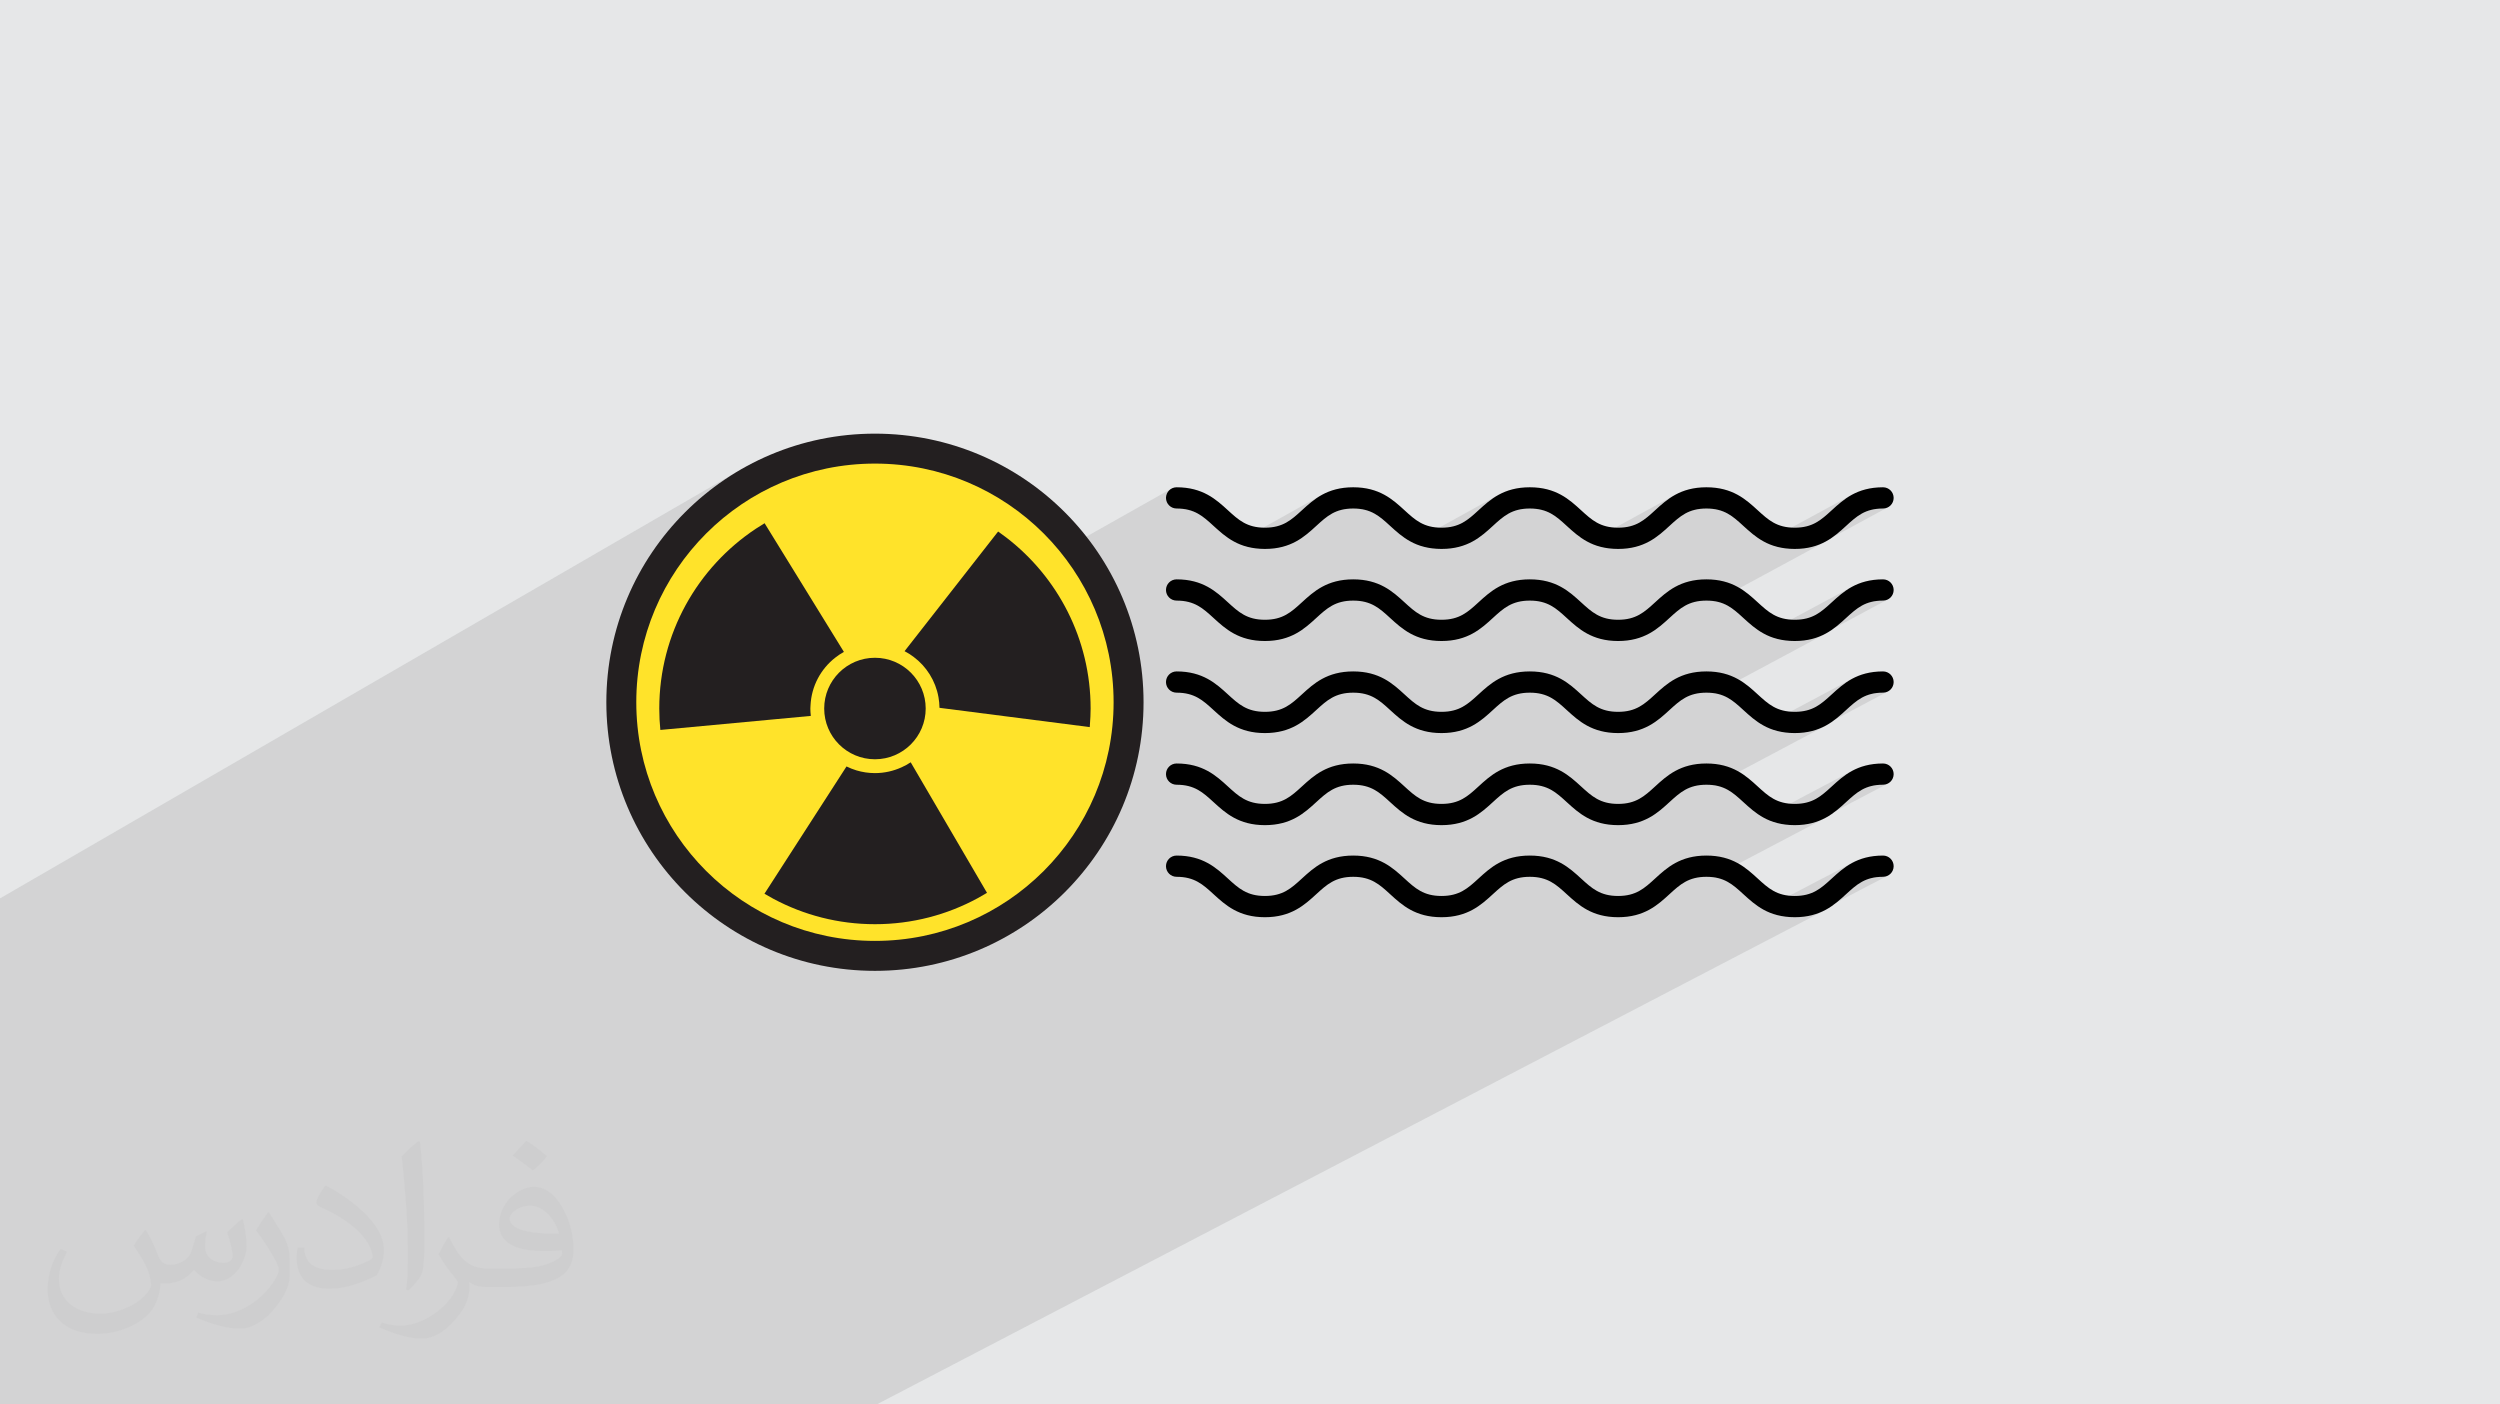
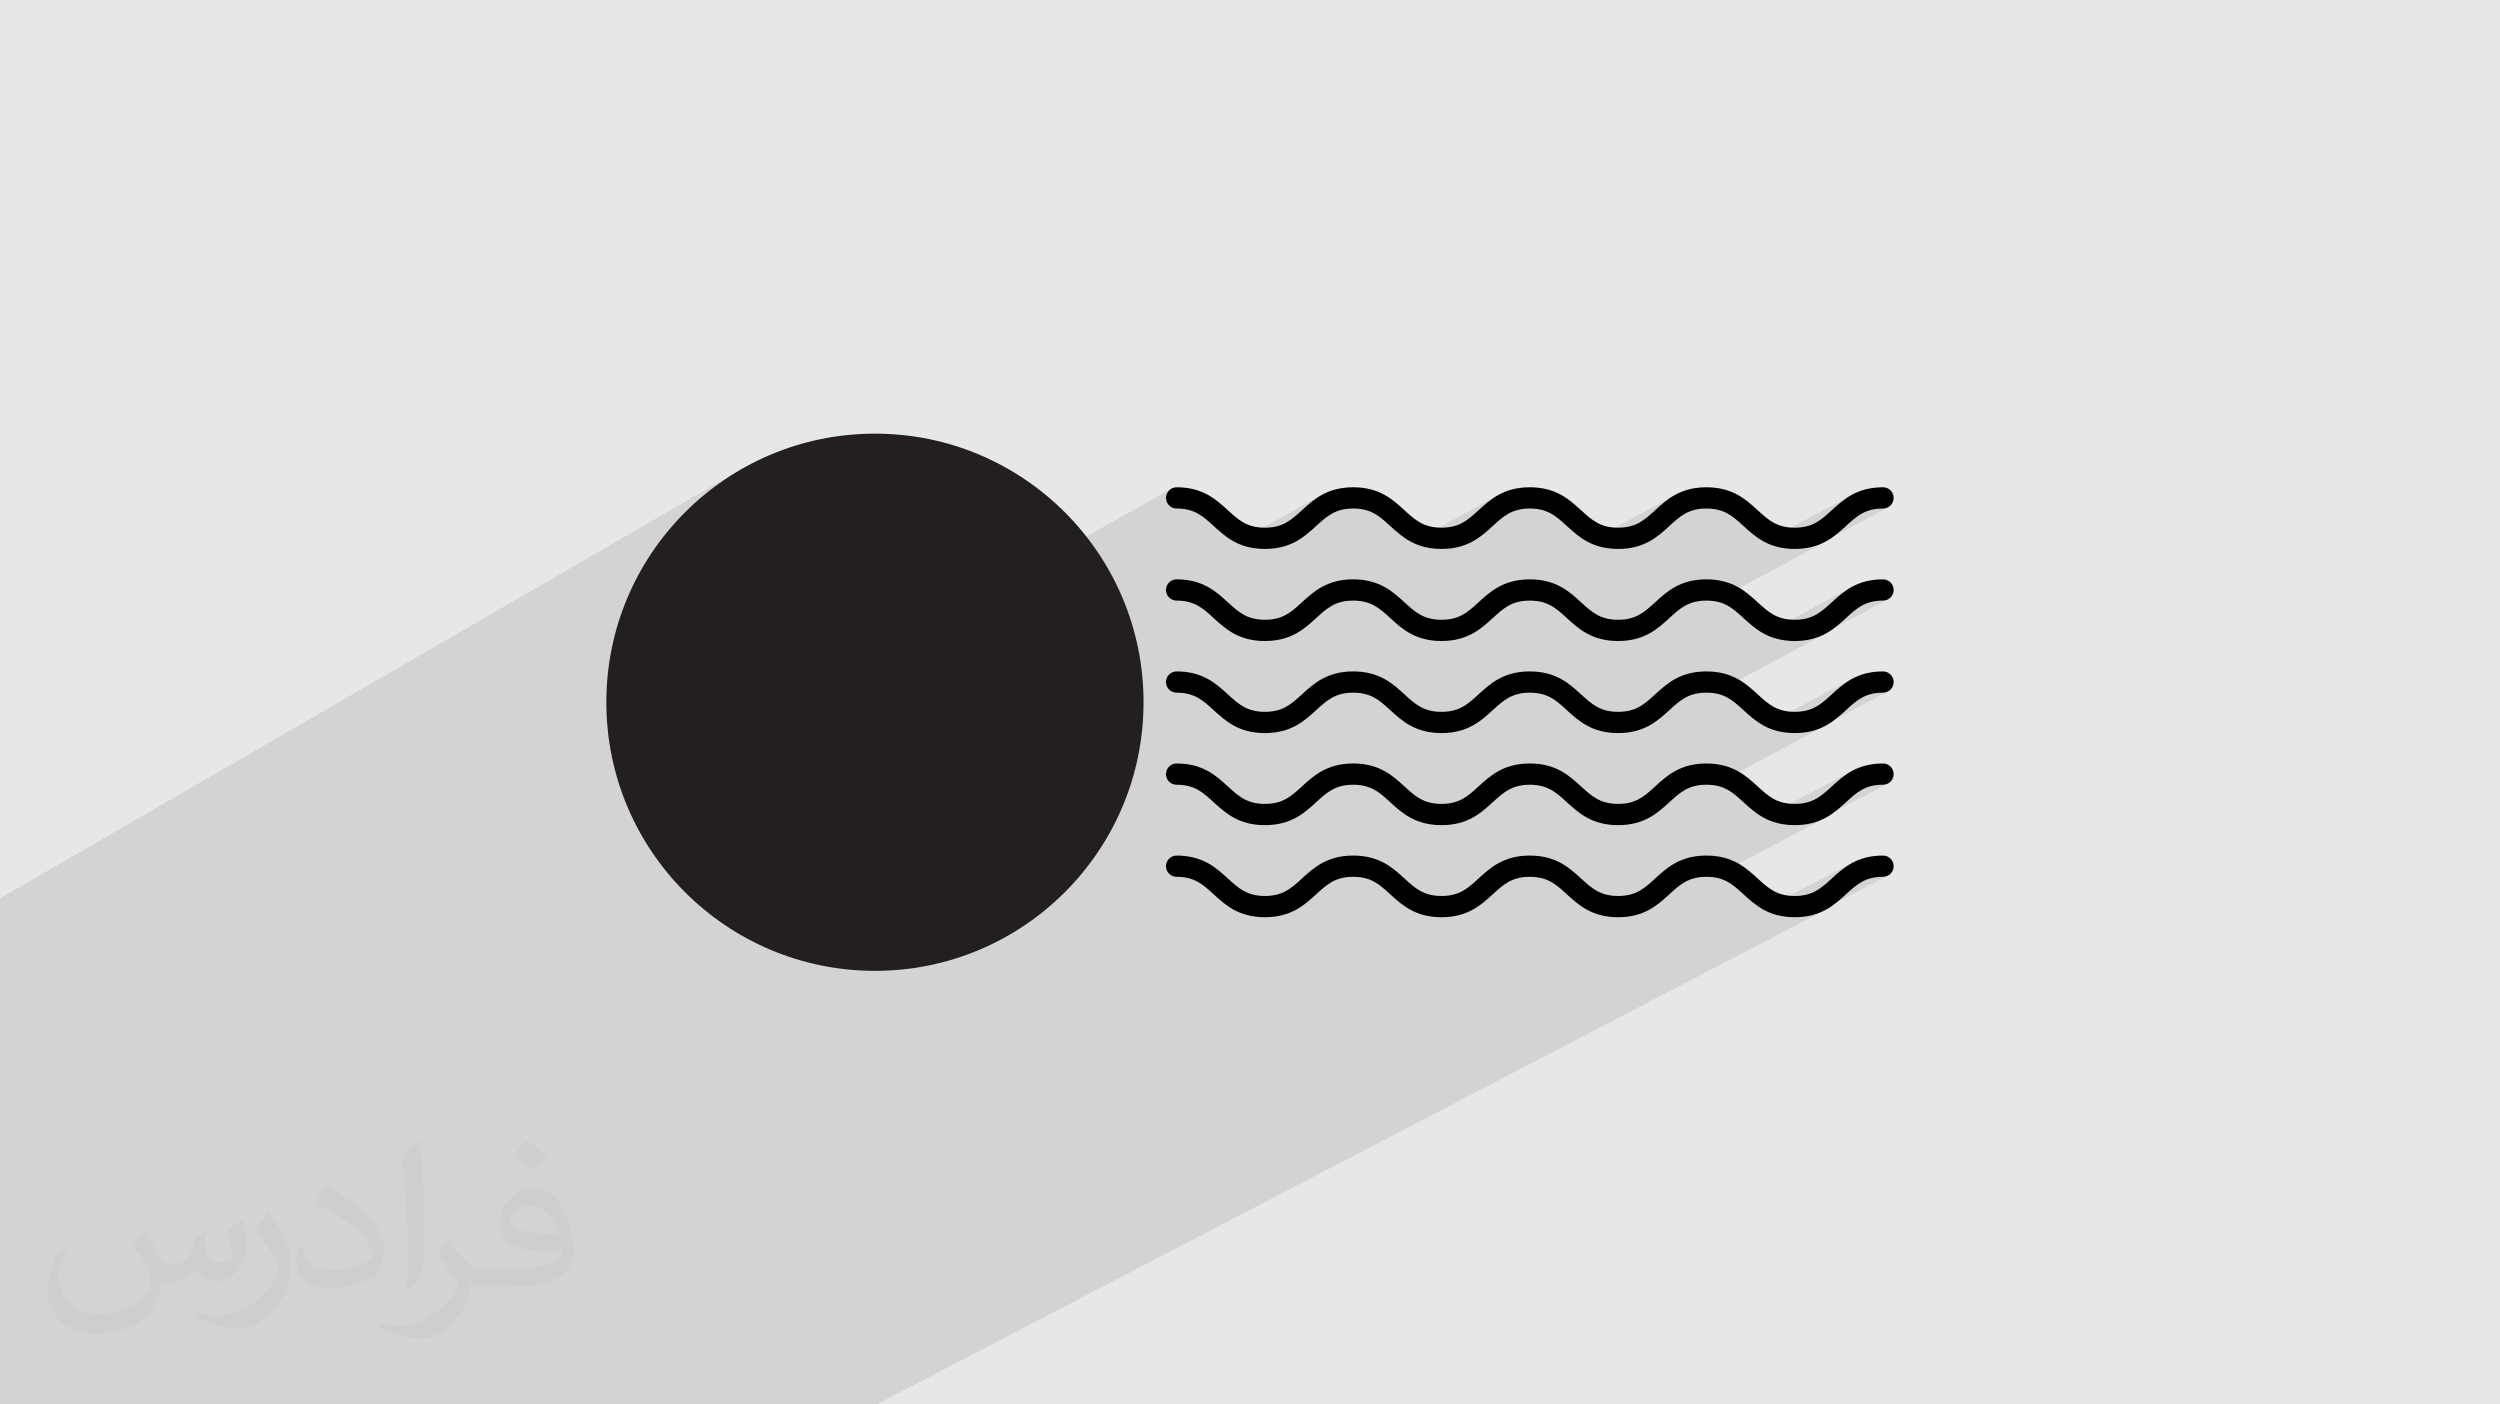
<svg xmlns="http://www.w3.org/2000/svg" xml:space="preserve" width="94.192mm" height="52.917mm" version="1.1" style="shape-rendering:geometricPrecision; text-rendering:geometricPrecision; image-rendering:optimizeQuality; fill-rule:evenodd; clip-rule:evenodd" viewBox="0 0 9404.92 5283.66">
  <defs>
    <style type="text/css">
   
    .fil0 {fill:#E6E7E8}
    .fil5 {fill:black;fill-rule:nonzero}
    .fil3 {fill:#231F20;fill-rule:nonzero}
    .fil4 {fill:#FFE32A;fill-rule:nonzero}
    .fil2 {fill:#373435;fill-opacity:0.031}
    .fil1 {fill:#2B2A29;fill-opacity:0.102}
   
  </style>
  </defs>
  <g id="Layer_x0020_1">
    <polygon class="fil0" points="-0,0 9404.92,0 9404.92,5283.66 -0,5283.66 " />
    <polygon class="fil1" points="3133.66,5283.66 3105.53,5283.66 3071.89,5283.66 2897.68,5283.66 2673.02,5283.66 2667.19,5283.66 2662.96,5283.66 2653.98,5283.66 2647.99,5283.66 2613.21,5283.66 2613.02,5283.66 2606.81,5283.66 2606.63,5283.66 2511.87,5283.66 2504.54,5283.66 2484.79,5283.66 2477.2,5283.66 2452.45,5283.66 2444.56,5283.66 2277.93,5283.66 2268.36,5283.66 2060.18,5283.66 2052.32,5283.66 2048.62,5283.66 2043.39,5283.66 2036.88,5283.66 2031.67,5283.66 2019.8,5283.66 2002.47,5283.66 2000.45,5283.66 1990.41,5283.66 1988.35,5283.66 1978.12,5283.66 1976.01,5283.66 1901.72,5283.66 1888.68,5283.66 1875.66,5283.66 1875.45,5283.66 1862.38,5283.66 1848.91,5283.66 1844.58,5283.66 1831.02,5283.66 1817.27,5283.66 1669.74,5283.66 1654.52,5283.66 1639.09,5283.66 1458.7,5283.66 1452.95,5283.66 1444.04,5283.66 1441.62,5283.66 1426.88,5283.66 1424.26,5283.66 1409.4,5283.66 1406.6,5283.66 1403.21,5283.66 1399.07,5283.66 1391.67,5283.66 1385.66,5283.66 1381.44,5283.66 1367.81,5283.66 1363.51,5283.66 1349.67,5283.66 1345.24,5283.66 1302.84,5283.66 1284.36,5283.66 1277.77,5283.66 1265.53,5283.66 1259.05,5283.66 1247.91,5283.66 1246.4,5283.66 1240,5283.66 1228.94,5283.66 1220.67,5283.66 1209.64,5283.66 1190.04,5283.66 1072.82,5283.66 1052.18,5283.66 1031.18,5283.66 1009.8,5283.66 868.3,5283.66 864.56,5283.66 855.68,5283.66 845.88,5283.66 833.24,5283.66 823.1,5283.66 814.96,5283.66 810.4,5283.66 808.78,5283.66 799.95,5283.66 792.11,5283.66 787.19,5283.66 785.81,5283.66 768.88,5283.66 763.49,5283.66 762.46,5283.66 745.28,5283.66 738.71,5283.66 714.96,5283.66 691.19,5283.66 690.84,5283.66 667.03,5283.66 666.87,5283.66 662.15,5283.66 656.11,5283.66 642.49,5283.66 642.42,5283.66 637.95,5283.66 617.68,5283.66 615.13,5283.66 613.34,5283.66 588.3,5283.66 549.01,5283.66 486.86,5283.66 460.97,5283.66 434.67,5283.66 407.83,5283.66 325.18,5283.66 303.28,5283.66 261.1,5283.66 250.5,5283.66 233.11,5283.66 222.46,5283.66 209.45,5283.66 204.63,5283.66 201.16,5283.66 195.01,5283.66 194.01,5283.66 181.03,5283.66 172.58,5283.66 164.93,5283.66 152.16,5283.66 143.51,5283.66 108.92,5283.66 85.54,5283.66 79.58,5283.66 59.21,5283.66 57.77,5283.66 56.01,5283.66 49.73,5283.66 28.04,5283.66 25.97,5283.66 19.16,5283.66 -0,5283.66 -0,5282.45 -0,5282.42 -0,5218.05 -0,5200.73 -0,5183.06 -0,5092.79 -0,5088 -0,5074.14 -0,5069.37 -0,5065.04 -0,5059.25 -0,5050.35 -0,5046.16 -0,5040.25 -0,5008.81 -0,5002.59 -0,4996.19 -0,4992.37 -0,4991.42 -0,4989.34 -0,4981.21 -0,4976.61 -0,4970.51 -0,4961.51 -0,4961.42 -0,4954.84 -0,4881 -0,4860.17 -0,4775.61 -0,4774.85 -0,4752.74 -0,4748.99 -0,4726.79 -0,4725.41 -0,4719.22 -0,4718.29 -0,4692.91 -0,4668.62 -0,4667.75 -0,4661.78 -0,4655.3 -0,4646.85 -0,4640.56 -0,4637.94 -0,4597.98 -0,4537.29 -0,4409.47 -0,4408.94 -0,4403.83 -0,4403.24 -0,4366.12 -0,4344.88 -0,4323.18 -0,4303.22 -0,4246.36 -0,4153.46 -0,4128.4 -0,4114.22 -0,4073.75 -0,3941.85 -0,3635.97 -0,3624.05 -0,3622.32 -0,3504.27 -0,3379.72 2767.55,1777.64 2726.55,1803.92 2686.93,1832.1 2648.76,1862.09 2612.1,1893.85 2577,1927.31 2543.54,1962.4 2511.78,1999.06 2481.78,2037.25 2453.62,2076.86 2441.47,2095.8 2825.96,1873.98 2863.55,1852.37 2902.28,1832.54 2942.05,1814.55 2982.81,1798.48 3024.53,1784.37 3067.14,1772.27 3110.57,1762.24 3154.78,1754.34 3199.72,1748.63 3245.32,1745.17 3291.52,1744 3337.72,1745.17 3383.32,1748.63 3428.25,1754.34 3472.46,1762.24 3515.9,1772.27 3558.5,1784.37 3600.22,1798.48 3640.99,1814.55 3680.76,1832.54 3719.47,1852.37 3757.07,1873.98 3793.5,1897.34 3828.69,1922.37 3862.61,1949.02 3895.19,1977.25 3926.37,2006.97 3956.1,2038.15 3984.32,2070.73 3987.52,2074.8 4404.02,1839.95 4398.1,1844.84 4393.23,1850.75 4389.54,1857.54 4387.21,1865.04 4386.4,1873.09 4387.21,1881.14 4389.54,1888.65 4393.23,1895.43 4398.1,1901.35 4404.02,1906.22 4410.8,1909.91 4418.31,1912.24 4426.36,1913.05 4438.61,1913.38 4450.08,1914.37 4460.84,1915.97 4470.95,1918.15 4480.49,1920.88 4489.49,1924.14 4498.06,1927.88 4506.23,1932.09 4514.09,1936.73 4521.67,1941.77 4529.08,1947.17 4536.35,1952.9 4543.56,1958.95 4550.78,1965.26 4558.06,1971.82 4565.47,1978.59 4573.86,1986.24 4582.44,1993.95 4591.29,2001.63 4600.47,2009.21 4610.03,2016.62 4620.05,2023.78 4630.56,2030.62 4641.66,2037.05 4650.81,2041.69 4973.85,1861.17 4962.75,1867.6 4952.23,1874.44 4942.22,1881.6 4932.65,1889.01 4923.49,1896.59 4914.64,1904.27 4906.05,1911.98 4897.67,1919.63 4890.26,1926.4 4882.98,1932.96 4875.76,1939.27 4868.55,1945.31 4861.28,1951.05 4853.87,1956.45 4846.28,1961.48 4838.43,1966.12 4681.29,2053.86 4693.04,2057.28 4707.93,2060.58 4723.78,2063.04 4740.63,2064.56 4758.56,2065.09 4773.05,2064.66 5010.87,1932.09 5019.04,1927.89 5027.61,1924.15 5036.61,1920.89 5046.15,1918.16 5056.27,1915.97 5067.02,1914.38 5078.49,1913.39 5090.74,1913.06 5102.98,1913.39 5114.46,1914.38 5125.21,1915.97 5135.33,1918.16 5144.85,1920.89 5153.87,1924.15 5162.42,1927.89 5170.6,1932.09 5178.45,1936.74 5186.04,1941.77 5193.45,1947.17 5200.72,1952.91 5207.93,1958.95 5215.14,1965.26 5222.42,1971.82 5229.83,1978.59 5238.22,1986.24 5246.81,1993.95 5255.65,2001.63 5264.82,2009.21 5274.38,2016.62 5284.39,2023.78 5294.91,2030.62 5306.01,2037.05 5313.5,2040.85 5638.18,1861.17 5627.08,1867.6 5616.56,1874.44 5606.55,1881.6 5596.99,1889.01 5587.82,1896.59 5578.97,1904.27 5570.39,1911.98 5562,1919.63 5554.59,1926.4 5547.31,1932.96 5540.09,1939.27 5532.88,1945.31 5525.61,1951.05 5518.21,1956.45 5510.62,1961.48 5502.77,1966.12 5344.62,2053.57 5357.37,2057.28 5372.27,2060.58 5388.11,2063.04 5404.97,2064.56 5422.89,2065.09 5434.92,2064.73 5675.2,1932.09 5683.38,1927.89 5691.93,1924.15 5700.95,1920.89 5710.47,1918.16 5720.59,1915.97 5731.35,1914.38 5742.82,1913.39 5755.07,1913.06 5767.32,1913.39 5778.79,1914.38 5789.55,1915.97 5799.67,1918.16 5809.2,1920.89 5818.21,1924.15 5826.78,1927.89 5834.95,1932.09 5842.8,1936.74 5850.39,1941.77 5857.79,1947.17 5865.07,1952.91 5872.28,1958.95 5879.49,1965.26 5886.77,1971.82 5894.18,1978.59 5902.56,1986.24 5911.15,1993.95 5920,2001.63 5929.17,2009.21 5938.74,2016.62 5948.74,2023.78 5959.27,2030.62 5970.37,2037.05 5976.23,2040.02 6302.57,1861.17 6291.48,1867.6 6280.95,1874.44 6270.94,1881.6 6261.38,1889.01 6252.2,1896.59 6243.36,1904.27 6234.77,1911.98 6226.38,1919.63 6218.97,1926.4 6211.7,1932.96 6204.48,1939.27 6197.27,1945.31 6190,1951.05 6182.59,1956.45 6175,1961.48 6167.14,1966.12 6007.98,2053.28 6021.73,2057.28 6036.63,2060.58 6052.48,2063.04 6069.34,2064.56 6087.26,2065.09 6096.85,2064.81 6339.59,1932.09 6347.76,1927.89 6356.33,1924.15 6365.34,1920.89 6374.87,1918.16 6384.98,1915.97 6395.75,1914.38 6407.22,1913.39 6419.47,1913.06 6431.72,1913.39 6443.2,1914.38 6453.96,1915.97 6464.06,1918.16 6473.6,1920.89 6482.62,1924.15 6491.17,1927.89 6499.35,1932.09 6507.2,1936.74 6514.8,1941.77 6522.2,1947.17 6529.46,1952.91 6536.68,1958.95 6543.89,1965.26 6551.17,1971.82 6558.58,1978.59 6566.97,1986.24 6575.56,1993.95 6584.4,2001.63 6593.58,2009.21 6603.14,2016.62 6613.16,2023.78 6623.67,2030.62 6634.78,2037.05 6639.03,2039.2 6967,1861.17 6955.91,1867.6 6945.39,1874.44 6935.37,1881.6 6925.8,1889.01 6916.63,1896.59 6907.78,1904.27 6899.2,1911.98 6890.81,1919.62 6883.39,1926.39 6876.11,1932.95 6868.9,1939.26 6861.68,1945.3 6854.41,1951.05 6847,1956.45 6839.41,1961.48 6831.56,1966.12 6671.46,2052.96 6672.13,2053.2 6686.15,2057.28 6701.05,2060.58 6716.89,2063.04 6733.75,2064.56 6751.67,2065.09 6758.81,2064.88 7004.02,1932.09 7012.19,1927.88 7020.75,1924.14 7029.77,1920.88 7039.3,1918.15 7049.42,1915.97 7060.18,1914.37 7071.65,1913.38 7083.91,1913.05 7091.96,1912.24 7099.46,1909.91 6841.66,2049.41 6844.41,2048.41 6856.85,2043.01 6868.58,2037.05 6452.6,2262.13 6453.96,2262.32 6464.06,2264.51 6473.6,2267.25 6482.62,2270.5 6491.17,2274.25 6499.35,2278.45 6507.2,2283.09 6514.8,2288.13 6522.2,2293.53 6529.46,2299.27 6536.68,2305.31 6543.89,2311.62 6551.17,2318.18 6558.58,2324.95 6566.97,2332.61 6575.56,2340.31 6584.4,2347.99 6593.58,2355.57 6603.14,2362.98 6613.16,2370.14 6623.67,2376.97 6634.78,2383.4 6637.48,2384.78 6967,2207.54 6955.91,2213.97 6945.39,2220.8 6935.37,2227.96 6925.8,2235.37 6916.63,2242.95 6907.78,2250.63 6899.2,2258.33 6890.81,2265.99 6883.39,2272.76 6876.11,2279.32 6868.9,2285.63 6861.68,2291.67 6854.41,2297.41 6847,2302.81 6839.41,2307.85 6831.56,2312.49 6670.58,2399 6672.13,2399.56 6686.15,2403.63 6701.05,2406.95 6716.89,2409.39 6733.75,2410.92 6751.67,2411.45 6756.41,2411.31 7004.02,2278.45 7012.19,2274.25 7020.75,2270.5 7029.77,2267.25 7039.3,2264.51 7049.42,2262.32 7060.18,2260.74 7071.65,2259.75 7083.91,2259.42 7091.96,2258.61 7099.46,2256.27 6834.31,2398.44 6844.41,2394.77 6856.85,2389.36 6868.58,2383.4 6449.56,2608.04 6453.96,2608.69 6464.06,2610.88 6473.6,2613.61 6482.62,2616.87 6491.17,2620.61 6499.35,2624.82 6507.2,2629.46 6514.8,2634.49 6522.2,2639.89 6529.46,2645.63 6536.68,2651.68 6543.89,2657.99 6551.17,2664.55 6558.58,2671.32 6566.97,2678.97 6575.56,2686.67 6584.4,2694.35 6593.58,2701.94 6603.14,2709.35 6613.16,2716.51 6623.67,2723.34 6634.78,2729.77 6635.91,2730.35 6967,2553.9 6955.91,2560.33 6945.39,2567.16 6935.37,2574.32 6925.8,2581.73 6916.63,2589.32 6907.78,2597 6899.2,2604.7 6890.81,2612.36 6883.39,2619.12 6876.11,2625.68 6868.9,2632 6861.68,2638.04 6854.41,2643.78 6847,2649.18 6839.41,2654.21 6831.56,2658.85 6669.69,2745.03 6672.13,2745.92 6686.15,2750 6701.05,2753.31 6716.89,2755.76 6733.75,2757.29 6751.67,2757.81 6753.96,2757.74 7004.02,2624.82 7012.19,2620.61 7020.75,2616.87 7029.77,2613.61 7039.3,2610.88 7049.42,2608.69 7060.18,2607.1 7071.65,2606.11 7083.91,2605.79 7091.96,2604.98 7099.46,2602.64 6827.92,2746.88 6831.22,2745.92 6844.41,2741.14 6856.85,2735.73 6868.58,2729.77 6446.5,2953.95 6453.96,2955.06 6464.06,2957.23 6473.6,2959.97 6482.62,2963.22 6491.17,2966.97 6499.35,2971.18 6507.2,2975.81 6514.8,2980.86 6522.2,2986.26 6529.46,2991.99 6536.68,2998.04 6543.89,3004.35 6551.17,3010.91 6558.58,3017.68 6566.97,3025.33 6575.56,3033.04 6584.4,3040.72 6593.58,3048.3 6603.14,3055.7 6613.16,3062.86 6623.67,3069.7 6634.35,3075.88 6967,2900.26 6955.91,2906.69 6945.39,2913.53 6935.37,2920.69 6925.8,2928.1 6916.63,2935.68 6907.78,2943.35 6899.2,2951.06 6890.81,2958.71 6883.39,2965.48 6876.11,2972.04 6868.9,2978.35 6861.68,2984.4 6854.41,2990.13 6847,2995.53 6839.41,3000.58 6831.56,3005.21 6668.77,3091.07 6672.13,3092.29 6686.15,3096.36 6701.05,3099.67 6716.89,3102.12 6733.75,3103.65 6751.49,3104.17 7004.02,2971.18 7012.19,2966.97 7020.75,2963.22 7029.77,2959.97 7039.3,2957.23 7049.42,2955.06 7060.18,2953.46 7071.65,2952.47 7083.91,2952.14 7091.96,2951.33 7099.46,2949 6822.16,3094.92 6831.22,3092.29 6844.41,3087.5 6856.85,3082.09 6868.58,3076.13 6443.39,3299.85 6453.96,3301.41 6464.06,3303.6 6473.6,3306.33 6482.62,3309.59 6491.17,3313.33 6499.35,3317.54 6507.2,3322.18 6514.8,3327.21 6522.2,3332.61 6529.46,3338.36 6536.68,3344.4 6543.89,3350.71 6551.17,3357.27 6558.58,3364.04 6566.97,3371.7 6575.56,3379.39 6584.4,3387.07 6593.58,3394.66 6603.14,3402.07 6613.16,3409.23 6623.67,3416.06 6632.86,3421.38 6967,3246.62 6955.91,3253.06 6945.39,3259.88 6935.37,3267.04 6925.8,3274.45 6916.63,3282.04 6907.78,3289.72 6899.2,3297.42 6890.81,3305.08 6883.39,3311.85 6876.11,3318.41 6868.9,3324.72 6861.68,3330.76 6854.41,3336.5 6847,3341.9 6839.41,3346.93 6831.56,3351.58 6667.87,3437.1 6672.13,3438.64 6686.15,3442.72 6701.05,3446.03 6716.89,3448.48 6733.75,3450.01 6749.21,3450.47 7004.02,3317.54 7012.19,3313.33 7020.75,3309.59 7029.77,3306.33 7039.3,3303.6 7049.42,3301.41 7060.18,3299.82 7071.65,3298.84 7083.91,3298.51 7091.96,3297.7 7099.46,3295.36 6816.46,3442.89 6817.21,3442.72 6831.22,3438.64 6844.41,3433.86 6856.85,3428.45 6868.58,3422.49 3297.56,5283.66 3285.23,5283.66 3276.22,5283.66 3237.64,5283.66 3235.18,5283.66 " />
    <path class="fil2" d="M548.54 4627.69c17.95,27.21 29.6,53.36 40.96,82.43 8.45,16.91 12.93,48.09 52.57,48.09 11.61,0 28.28,-3.42 43.06,-11.61 16.63,-8.73 29.32,-21.94 35.94,-42l15.85 -53.36 38.57 -19.02 2.64 2.64c-5.27,20.09 -6.59,39.36 -6.59,54.43 0,44.63 38.57,61.56 69.22,61.56 17.95,0 34.09,-8.73 34.09,-25.11 0,-21.13 -8.98,-57.06 -20.62,-89.29 17.95,-17.95 35.94,-35.94 56.53,-50.47l3.17 1.6c8.98,38.04 14,75.56 14,100.66 0,24.57 -10.83,51.79 -19.81,69.49 -18.49,34.87 -51.25,62.62 -90.87,62.62 -30.1,0 -63.65,-15.07 -86.66,-43.06l-1.32 0c-21.66,26.96 -55.22,51.25 -108.86,51.25l-16.63 0c-2.64,35.41 -10.29,60.49 -21.94,82.95 -31.95,62.34 -126.81,106.47 -216.1,106.47 -124.17,0 -186.51,-71.59 -186.51,-166.96 0,-58.91 19.27,-113.6 48.88,-152.42l24.29 10.04c-18.49,35.41 -30.91,68.68 -30.91,101.45 0,89.29 72.66,131.83 156.4,131.83 77.68,0 173.83,-49.41 191.28,-106.72 -6.59,-62.62 -30.1,-91.93 -66.04,-148.99 10.83,-19.02 24.83,-38.04 42.28,-58.38l3.17 0 0 0 0 0 -0.02 -0.09zm1432.13 -336.04c26.15,16.39 51.79,35.66 76.87,57.85 -14,19.81 -31.45,37.79 -53.11,53.64 -25.11,-20.34 -50.19,-37.79 -75.84,-56.27 17.42,-19.55 34.62,-38.29 52.04,-55.22l0 0 0 0 0 0 0 0 0 0 0.03 0zm13.47 244.11c-42.28,0 -76.87,27.75 -76.87,48.34 0,44.13 84.53,57.85 185.72,57.31 -12.68,-51.79 -57.06,-105.68 -108.86,-105.68l0.01 0.03zm-94.86 236.19c54.96,0 103.04,-1.6 139.74,-10.83 40.96,-10.29 75.56,-30.91 75.56,-45.17 0,-3.7 0,-8.19 -1.32,-11.89 -22.98,2.11 -49.41,2.11 -72.38,2.11 -74.49,0 -131.55,-16.91 -154.02,-58.66 -5.55,-11.61 -9.51,-24.57 -9.51,-39.36 0,-40.43 17.42,-79.79 48.09,-107 25.61,-22.45 53.89,-36.44 82.67,-36.44 52.04,0 93.51,41.75 122.57,107.54 15.85,35.94 26.68,77.4 26.68,129.72 0,34.87 -9.51,64.19 -31.17,85.85 -40.43,39.11 -114.92,53.89 -229.04,53.89l-51.79 0 0 0 -13.47 0c-28.28,0 -48.62,-5.02 -64.72,-17.42l-2.64 0c0.79,6.59 1.32,12.93 1.32,19.02 0,25.61 -8.45,58.38 -25.61,84.53 -50.72,75.3 -105.68,108.04 -153.24,108.04 -48.09,0 -107,-18.49 -160.11,-42.54l9.51 -18.49c17.17,7.13 40.96,11.89 73.7,11.89 85.85,0 198.66,-82.43 212.66,-163 -3.17,-6.59 -8.98,-15.32 -17.17,-24.57 -25.11,-29.85 -40.96,-54.68 -55.75,-80.83 12.68,-25.11 24.29,-45.17 35.13,-63.4l4.49 -0.53c36.72,74.77 69.99,117.55 144.23,117.55l11.61 0 0 0 53.89 0 0 0 0 0 0 0 0 0 0 0 0.09 0.01zm-371.98 79c6.34,-34.34 6.87,-72.91 6.87,-108.86l0 -53.36c0,-99.6 -12.68,-244.36 -22.98,-338.68 17.95,-19.27 43.06,-42 62.87,-57.31l5.81 1.6c13.47,118.62 16.63,256 16.63,383.06 0,33.3 -1.32,65.79 -4.49,89.55 -1.85,30.1 -19.27,52.83 -56.53,87.7l-8.19 -3.7zm-382.8 -157.19c1.85,46.77 24.83,83.49 105.15,83.49 49.93,0 92.19,-12.93 138.96,-35.13 8.45,-3.7 12.93,-8.73 12.93,-12.93 0,-29.32 -22.45,-68.15 -60.23,-103.55 -36.72,-33.3 -85.34,-62.62 -130.76,-82.18 -15.6,-6.59 -20.62,-13.47 -20.62,-20.09 0,-13.47 17.95,-41.75 32.77,-62.09l5.02 -0.53c52.04,27.21 110.17,67.64 153.24,112.53 39.11,41.47 63.4,83.49 63.4,129.19 0,33.81 -10.29,65.51 -26.96,95.11 -57.06,28.79 -117.83,50.72 -178.06,50.72 -73.17,0 -123.1,-34.34 -123.1,-114.92 0,-8.73 0,-22.19 3.17,-39.64l25.11 0 0 0 0 0 0 0 0 0 0 0 -0.02 0zm-132.37 -132.9l45.45 73.45c16.63,27.21 32.23,56.81 32.23,103.55l0 59.7c0,48.34 -30.91,100.13 -80.83,151.38 -39.11,34.62 -73.7,49.41 -105.68,49.41 -47.55,0 -101.98,-14.79 -164.85,-41.75l7.13 -18.49c19.81,5.27 42.79,9.77 71.06,9.77 90.36,-0.53 182.8,-66.57 225.08,-147.15 5.02,-9.26 6.87,-17.95 6.87,-24.04 0,-9.26 -5.02,-19.55 -8.98,-28.79 -22.98,-43.31 -48.62,-82.95 -76.87,-119.68 14.79,-23.25 29.6,-45.7 45.7,-67.9l3.7 0.53 0 0 0 0 0 0 0 0 0 0 -0.02 0.01z" />
    <g id="_2405522489296">
      <path class="fil3" d="M4302 2641.82c0,558.07 -452.41,1010.49 -1010.47,1010.49 -558.09,0 -1010.49,-452.43 -1010.49,-1010.49 0,-558.07 452.41,-1010.47 1010.49,-1010.47 558.07,0 1010.47,452.41 1010.47,1010.47z" />
-       <path class="fil4" d="M4189.34 2641.82c0,495.87 -401.97,897.82 -897.82,897.82 -495.86,0 -897.82,-401.95 -897.82,-897.82 0,-495.84 401.96,-897.82 897.82,-897.82 495.85,0 897.82,401.98 897.82,897.82z" />
      <path class="fil3" d="M3291.52 2474.52c-105.44,0 -190.91,85.47 -190.91,190.91 0,105.42 85.47,190.91 190.91,190.91 105.42,0 190.91,-85.49 190.91,-190.91 0,-105.44 -85.49,-190.91 -190.91,-190.91z" />
      <path class="fil3" d="M3786.49 2022.78c-10.36,-8 -20.89,-15.74 -31.64,-23.21l-351.91 450.12c11.73,6.06 22.86,13.14 33.38,20.98 48.61,36.2 83.16,89.99 94.18,152.08 2.32,13.04 3.7,26.39 3.85,40.05l565.3 72.54c1.11,-13.01 1.93,-26.08 2.42,-39.25 0.38,-10.17 0.79,-20.37 0.79,-30.64 0,-261.69 -124.03,-494.31 -316.37,-642.66z" />
      <path class="fil3" d="M3048.54 2665.43c0,-3.9 0.39,-7.69 0.58,-11.54 3.44,-73.02 38.94,-137.51 92.94,-179.76 10.28,-8.05 21.15,-15.43 32.66,-21.75l-298.36 -484.04c-11.22,6.72 -22.31,13.69 -33.2,20.91 -218.74,145.34 -362.99,393.87 -362.99,676.18 0,13.9 0.35,27.75 1.05,41.48 0.67,13.12 1.69,26.16 2.97,39.11l566.06 -52.83c-1.04,-9.12 -1.71,-18.35 -1.71,-27.76z" />
-       <path class="fil3" d="M3391.63 2886.64c-30.56,13.86 -64.37,21.77 -100.11,21.77 -24.28,0 -47.7,-3.68 -69.82,-10.31 -12.9,-3.84 -25.25,-8.91 -37.15,-14.76l-308.7 478.88c11.23,6.71 22.64,13.15 34.21,19.34 113.74,60.71 243.55,95.22 381.47,95.22 140.36,0 272.39,-35.66 387.52,-98.38 11.5,-6.26 22.84,-12.79 33.99,-19.59l-287.04 -491.07c-10.85,7.24 -22.39,13.48 -34.37,18.91z" />
      <g>
        <path class="fil5" d="M6751.67 2065.09c-98.57,0 -148.78,-45.96 -193.09,-86.5 -39.99,-36.61 -71.59,-65.53 -139.11,-65.53 -67.53,0 -99.12,28.92 -139.13,65.53 -44.29,40.54 -94.5,86.5 -193.08,86.5 -98.58,0 -148.78,-45.96 -193.09,-86.5 -39.99,-36.61 -71.58,-65.53 -139.11,-65.53 -67.51,0 -99.1,28.92 -139.1,65.53 -44.29,40.54 -94.51,86.5 -193.08,86.5 -98.57,0 -148.76,-45.96 -193.06,-86.5 -40,-36.61 -71.59,-65.53 -139.09,-65.53 -67.52,0 -99.11,28.92 -139.11,65.53 -44.29,40.54 -94.5,86.5 -193.08,86.5 -98.57,0 -148.78,-45.96 -193.09,-86.5 -40,-36.61 -71.59,-65.54 -139.11,-65.54 -22.07,0 -39.96,-17.89 -39.96,-39.96 0,-22.07 17.89,-39.97 39.96,-39.97 98.57,0 148.78,45.96 193.09,86.5 39.99,36.61 71.59,65.53 139.11,65.53 67.52,0 99.11,-28.92 139.11,-65.52 44.29,-40.56 94.5,-86.51 193.08,-86.51 98.56,0 148.76,45.96 193.06,86.51 39.99,36.61 71.57,65.52 139.09,65.52 67.52,0 99.11,-28.92 139.11,-65.52 44.29,-40.56 94.5,-86.51 193.07,-86.51 98.58,0 148.78,45.96 193.09,86.51 40,36.6 71.59,65.52 139.11,65.52 67.53,0 99.12,-28.92 139.12,-65.52 44.29,-40.56 94.51,-86.51 193.09,-86.51 98.57,0 148.78,45.96 193.09,86.51 40,36.6 71.59,65.52 139.11,65.52 67.53,0 99.13,-28.92 139.14,-65.53 44.3,-40.54 94.52,-86.5 193.1,-86.5 22.08,0 39.97,17.9 39.97,39.97 0,22.07 -17.89,39.96 -39.97,39.96 -67.53,0 -99.13,28.93 -139.14,65.54 -44.29,40.54 -94.51,86.5 -193.1,86.5z" />
      </g>
      <g>
        <path class="fil5" d="M6751.67 2411.45c-98.57,0 -148.78,-45.95 -193.09,-86.5 -39.99,-36.61 -71.59,-65.53 -139.11,-65.53 -67.53,0 -99.12,28.92 -139.13,65.53 -44.29,40.55 -94.5,86.5 -193.08,86.5 -98.58,0 -148.78,-45.95 -193.09,-86.5 -39.99,-36.61 -71.58,-65.53 -139.11,-65.53 -67.51,0 -99.1,28.92 -139.1,65.53 -44.29,40.55 -94.51,86.5 -193.08,86.5 -98.57,0 -148.76,-45.95 -193.06,-86.5 -40,-36.61 -71.59,-65.53 -139.09,-65.53 -67.52,0 -99.11,28.92 -139.11,65.53 -44.29,40.55 -94.5,86.5 -193.08,86.5 -98.57,0 -148.78,-45.95 -193.09,-86.5 -40,-36.61 -71.59,-65.53 -139.11,-65.53 -22.07,0 -39.96,-17.89 -39.96,-39.97 0,-22.07 17.89,-39.96 39.96,-39.96 98.57,0 148.78,45.95 193.09,86.5 39.99,36.61 71.59,65.53 139.11,65.53 67.52,0 99.11,-28.92 139.11,-65.53 44.29,-40.55 94.5,-86.5 193.08,-86.5 98.56,0 148.76,45.96 193.06,86.5 39.99,36.61 71.57,65.53 139.09,65.53 67.52,0 99.11,-28.92 139.11,-65.53 44.29,-40.55 94.5,-86.5 193.07,-86.5 98.58,0 148.78,45.95 193.09,86.5 40,36.61 71.59,65.53 139.11,65.53 67.53,0 99.12,-28.92 139.12,-65.53 44.29,-40.55 94.51,-86.5 193.09,-86.5 98.57,0 148.78,45.95 193.09,86.5 40,36.61 71.59,65.53 139.11,65.53 67.53,0 99.13,-28.92 139.14,-65.53 44.3,-40.55 94.52,-86.5 193.1,-86.5 22.08,0 39.97,17.89 39.97,39.96 0,22.08 -17.89,39.97 -39.97,39.97 -67.53,0 -99.13,28.92 -139.14,65.53 -44.29,40.55 -94.51,86.5 -193.1,86.5z" />
      </g>
      <g>
        <path class="fil5" d="M6751.67 2757.81c-98.57,0 -148.78,-45.95 -193.09,-86.5 -39.99,-36.61 -71.59,-65.53 -139.11,-65.53 -67.53,0 -99.12,28.92 -139.13,65.53 -44.29,40.55 -94.5,86.5 -193.08,86.5 -98.58,0 -148.78,-45.95 -193.09,-86.5 -39.99,-36.61 -71.58,-65.53 -139.11,-65.53 -67.51,0 -99.1,28.92 -139.1,65.53 -44.29,40.55 -94.51,86.5 -193.08,86.5 -98.57,0 -148.76,-45.95 -193.06,-86.5 -40,-36.61 -71.59,-65.53 -139.09,-65.53 -67.52,0 -99.11,28.92 -139.11,65.53 -44.29,40.55 -94.5,86.5 -193.08,86.5 -98.57,0 -148.78,-45.95 -193.09,-86.5 -40,-36.61 -71.59,-65.53 -139.11,-65.53 -22.07,0 -39.96,-17.89 -39.96,-39.96 0,-22.08 17.89,-39.97 39.96,-39.97 98.57,0 148.78,45.95 193.09,86.5 39.99,36.61 71.59,65.53 139.11,65.53 67.52,0 99.11,-28.92 139.11,-65.53 44.29,-40.55 94.5,-86.5 193.08,-86.5 98.56,0 148.76,45.95 193.06,86.5 39.99,36.61 71.57,65.53 139.09,65.53 67.52,0 99.11,-28.92 139.11,-65.53 44.29,-40.55 94.5,-86.5 193.07,-86.5 98.58,0 148.78,45.95 193.09,86.5 40,36.61 71.59,65.53 139.11,65.53 67.53,0 99.12,-28.92 139.12,-65.53 44.29,-40.55 94.51,-86.5 193.09,-86.5 98.57,0 148.78,45.95 193.09,86.5 40,36.61 71.59,65.53 139.11,65.53 67.53,0 99.13,-28.92 139.14,-65.53 44.3,-40.55 94.52,-86.5 193.1,-86.5 22.08,0 39.97,17.89 39.97,39.97 0,22.07 -17.89,39.96 -39.97,39.96 -67.53,0 -99.13,28.92 -139.14,65.53 -44.29,40.55 -94.51,86.5 -193.1,86.5z" />
      </g>
      <g>
        <path class="fil5" d="M6751.67 3104.18c-98.57,0 -148.78,-45.96 -193.09,-86.5 -39.99,-36.61 -71.59,-65.54 -139.11,-65.54 -67.53,0 -99.12,28.93 -139.13,65.53 -44.29,40.55 -94.5,86.51 -193.08,86.51 -98.58,0 -148.78,-45.96 -193.09,-86.51 -39.99,-36.6 -71.58,-65.53 -139.11,-65.53 -67.51,0 -99.1,28.93 -139.1,65.53 -44.29,40.55 -94.51,86.51 -193.08,86.51 -98.57,0 -148.76,-45.96 -193.06,-86.51 -40,-36.6 -71.59,-65.53 -139.09,-65.53 -67.52,0 -99.11,28.93 -139.11,65.53 -44.29,40.55 -94.5,86.51 -193.08,86.51 -98.57,0 -148.78,-45.96 -193.09,-86.51 -40,-36.6 -71.59,-65.53 -139.11,-65.53 -22.07,0 -39.96,-17.89 -39.96,-39.96 0,-22.08 17.89,-39.97 39.96,-39.97 98.57,0 148.78,45.96 193.09,86.5 39.99,36.61 71.59,65.54 139.11,65.54 67.52,0 99.11,-28.93 139.11,-65.54 44.29,-40.54 94.5,-86.5 193.08,-86.5 98.56,0 148.76,45.96 193.06,86.51 39.99,36.6 71.57,65.53 139.09,65.53 67.52,0 99.11,-28.93 139.11,-65.54 44.29,-40.54 94.5,-86.5 193.07,-86.5 98.58,0 148.78,45.96 193.09,86.5 40,36.61 71.59,65.54 139.11,65.54 67.53,0 99.12,-28.93 139.12,-65.54 44.29,-40.54 94.51,-86.5 193.09,-86.5 98.57,0 148.78,45.96 193.09,86.5 40,36.61 71.59,65.54 139.11,65.54 67.53,0 99.13,-28.93 139.14,-65.54 44.3,-40.54 94.52,-86.5 193.1,-86.5 22.08,0 39.97,17.89 39.97,39.97 0,22.07 -17.89,39.96 -39.97,39.96 -67.53,0 -99.13,28.93 -139.14,65.54 -44.29,40.54 -94.51,86.5 -193.1,86.5z" />
      </g>
      <g>
        <path class="fil5" d="M6751.67 3450.54c-98.57,0 -148.78,-45.95 -193.09,-86.5 -39.99,-36.61 -71.59,-65.53 -139.11,-65.53 -67.53,0 -99.12,28.92 -139.13,65.53 -44.29,40.55 -94.5,86.5 -193.08,86.5 -98.58,0 -148.78,-45.95 -193.09,-86.5 -39.99,-36.61 -71.58,-65.53 -139.11,-65.53 -67.51,0 -99.1,28.92 -139.1,65.53 -44.29,40.55 -94.51,86.5 -193.08,86.5 -98.57,0 -148.76,-45.95 -193.06,-86.5 -40,-36.61 -71.59,-65.53 -139.09,-65.53 -67.52,0 -99.11,28.92 -139.11,65.53 -44.29,40.55 -94.5,86.5 -193.08,86.5 -98.57,0 -148.78,-45.95 -193.09,-86.5 -40,-36.61 -71.59,-65.53 -139.11,-65.53 -22.07,0 -39.96,-17.89 -39.96,-39.97 0,-22.08 17.89,-39.96 39.96,-39.96 98.57,0 148.78,45.95 193.09,86.5 39.99,36.61 71.59,65.53 139.11,65.53 67.52,0 99.11,-28.92 139.11,-65.53 44.29,-40.55 94.5,-86.5 193.08,-86.5 98.56,0 148.76,45.95 193.06,86.5 39.99,36.61 71.57,65.53 139.09,65.53 67.52,0 99.11,-28.92 139.11,-65.53 44.29,-40.55 94.5,-86.5 193.07,-86.5 98.58,0 148.78,45.95 193.09,86.5 40,36.61 71.59,65.53 139.11,65.53 67.53,0 99.12,-28.92 139.12,-65.53 44.29,-40.55 94.51,-86.5 193.09,-86.5 98.57,0 148.78,45.95 193.09,86.5 40,36.61 71.59,65.53 139.11,65.53 67.53,0 99.13,-28.92 139.14,-65.53 44.3,-40.55 94.52,-86.5 193.1,-86.5 22.08,0 39.97,17.88 39.97,39.96 0,22.08 -17.89,39.97 -39.97,39.97 -67.53,0 -99.13,28.92 -139.14,65.53 -44.29,40.55 -94.51,86.5 -193.1,86.5z" />
      </g>
    </g>
  </g>
</svg>